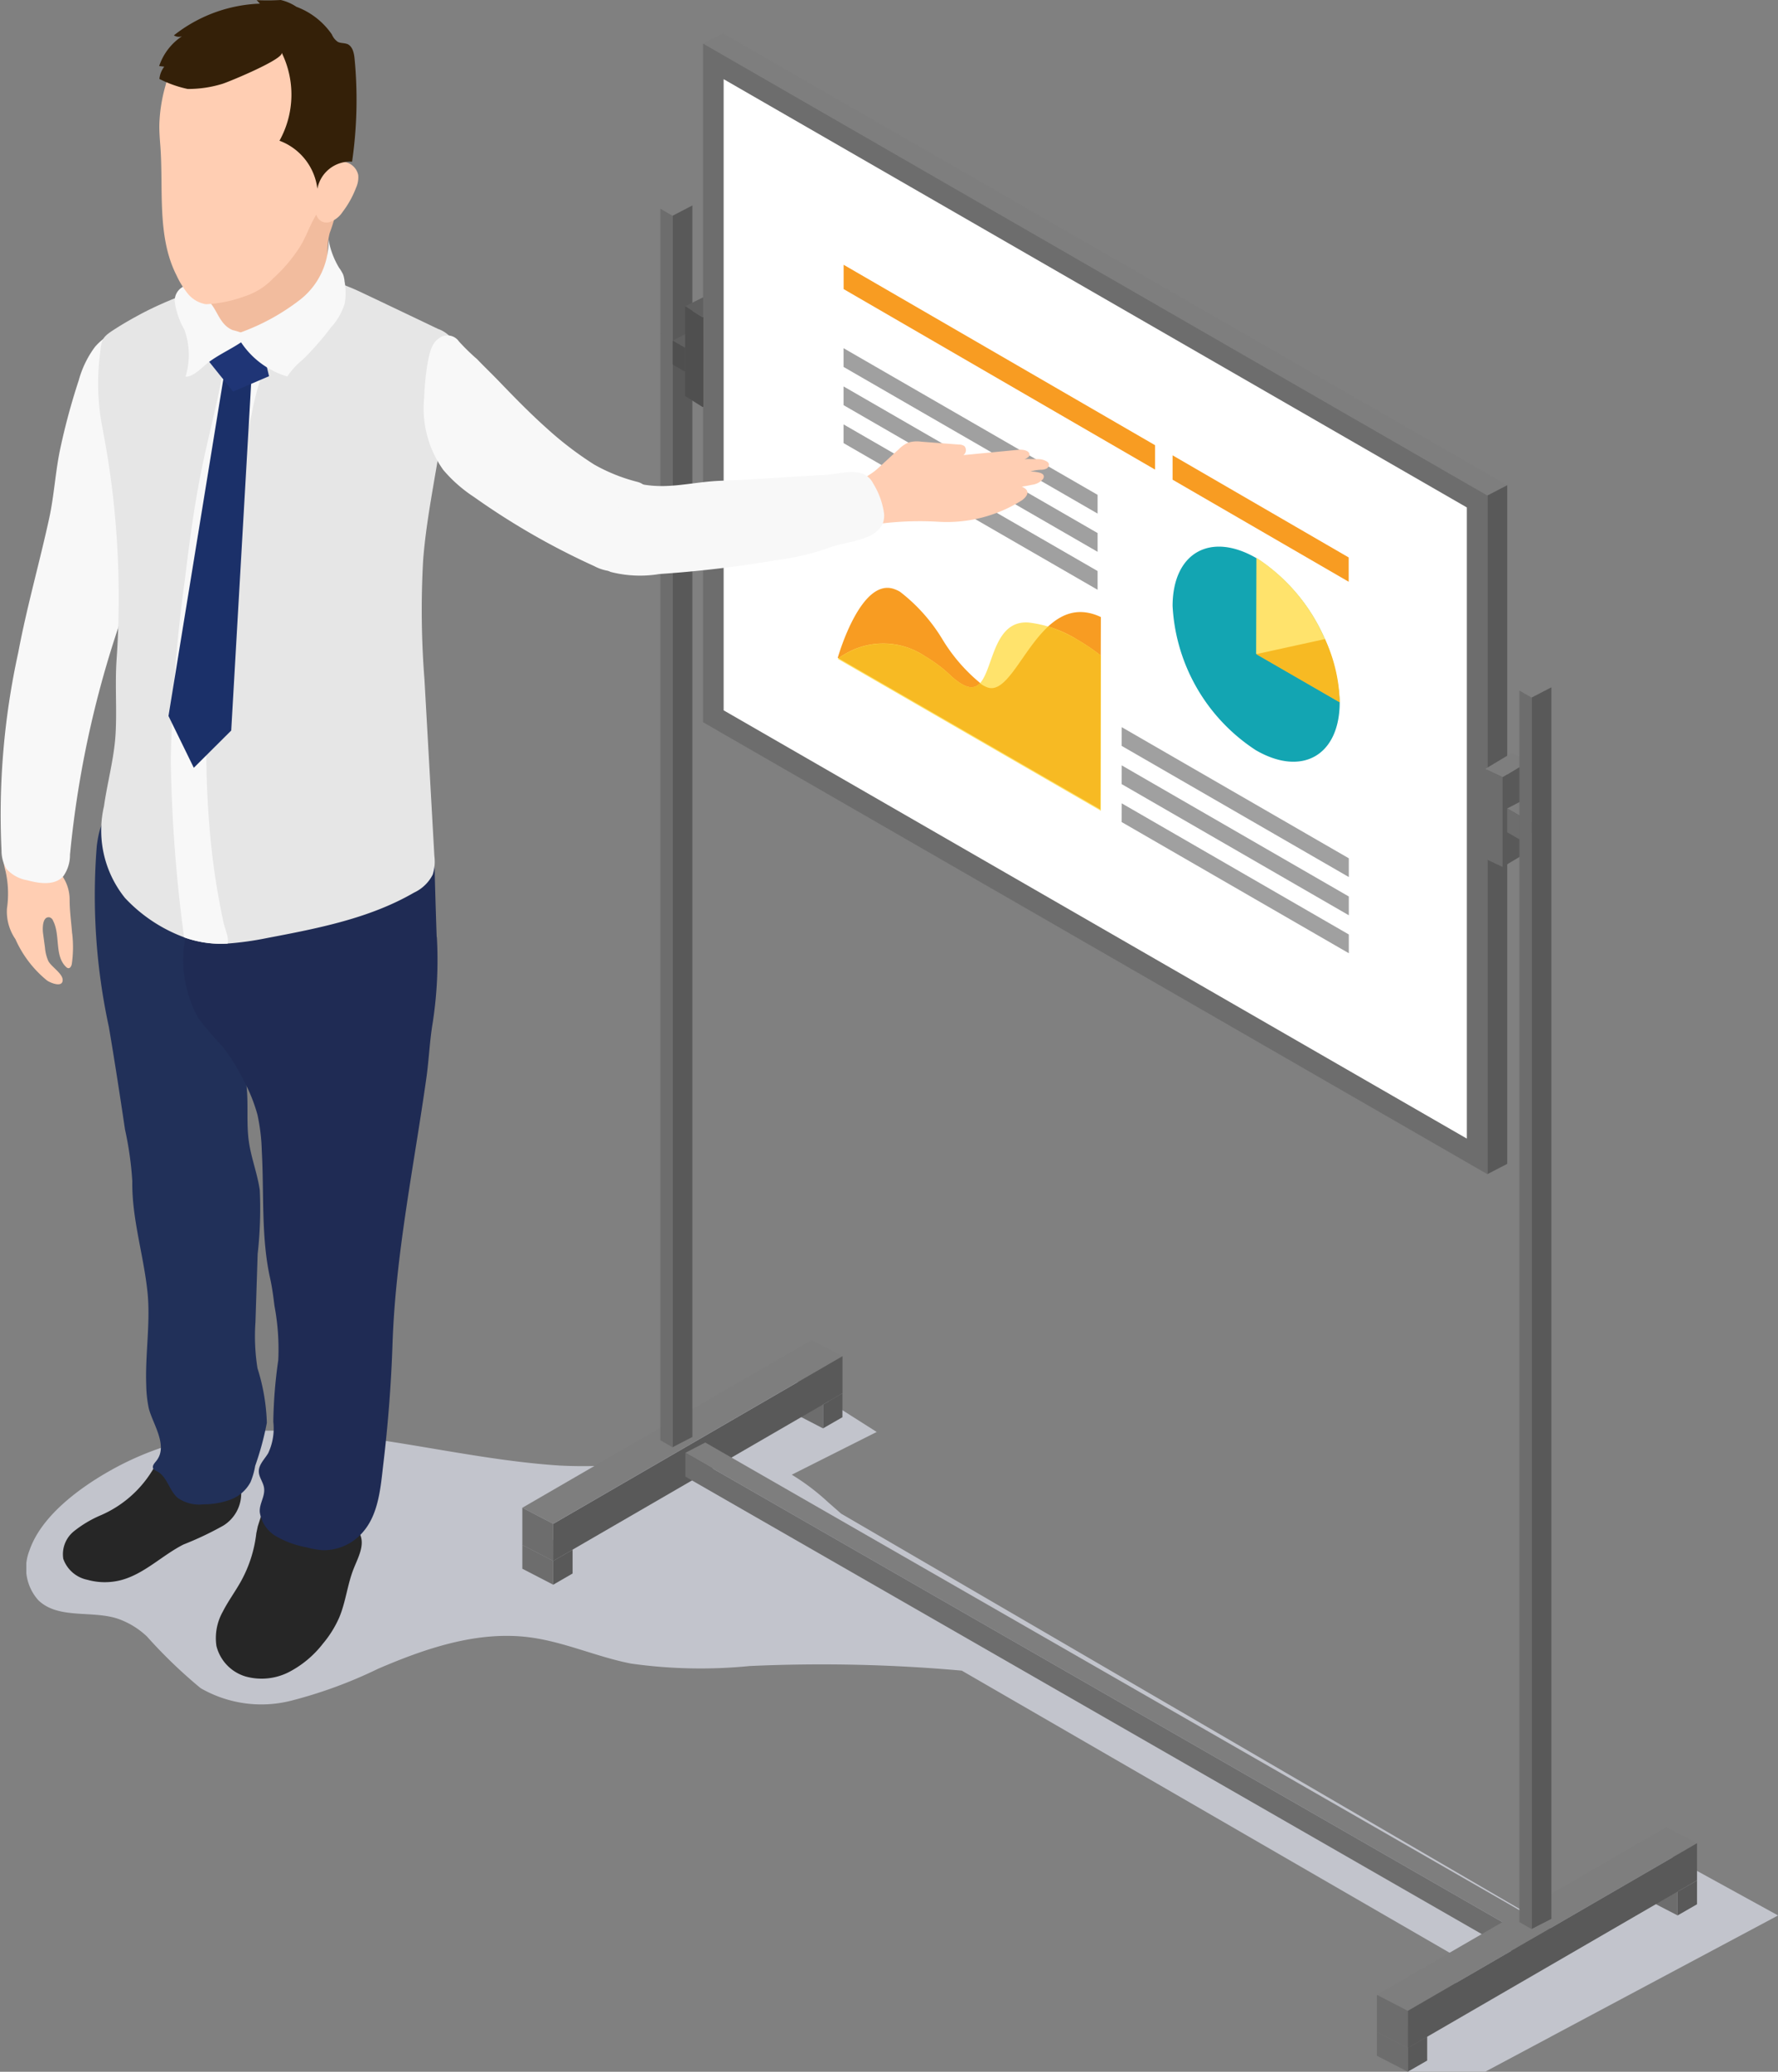
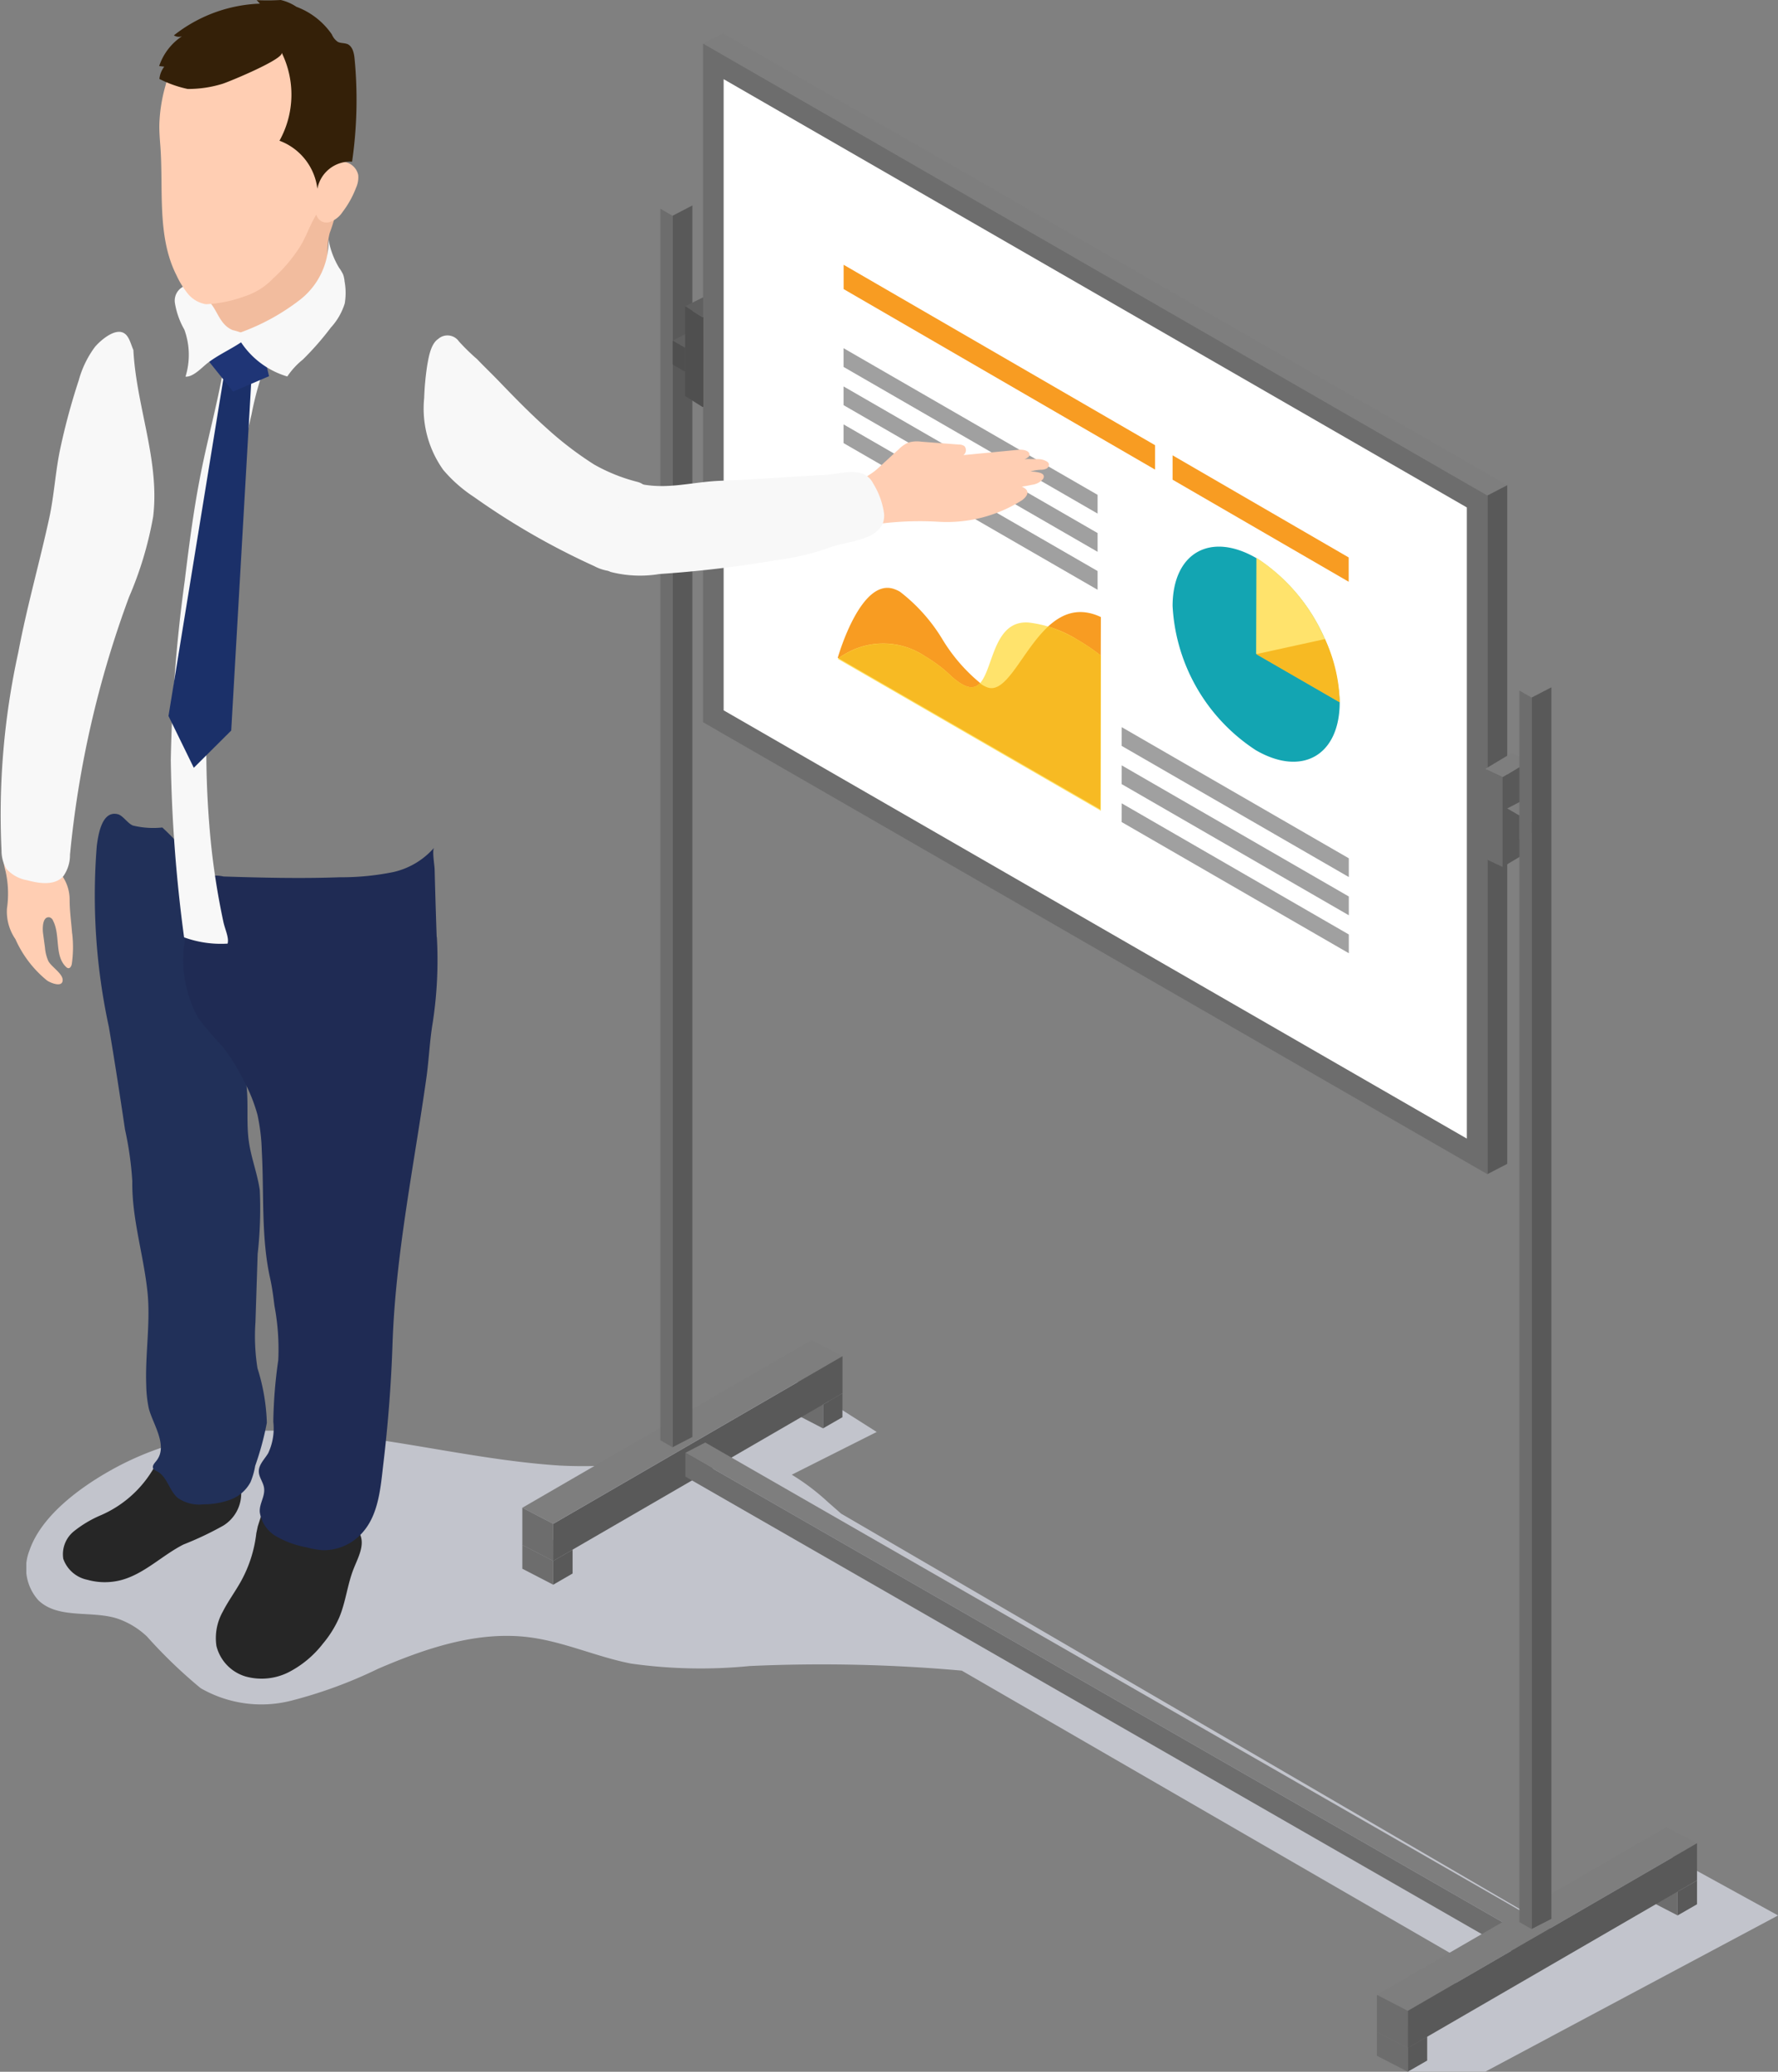
<svg xmlns="http://www.w3.org/2000/svg" width="105" height="122.331" viewBox="0 0 105 122.331">
  <rect x="0" y="0" width="105" height="122.331" fill="#808080" stroke="none" />
  <defs>
    <clipPath id="a">
      <rect width="105" height="122.33" fill="none" />
    </clipPath>
    <clipPath id="c">
      <rect width="103.445" height="40.947" fill="none" />
    </clipPath>
  </defs>
  <g clip-path="url(#a)">
    <g clip-path="url(#a)">
      <g transform="translate(1.555 81.383)" style="mix-blend-mode:multiply;isolation:isolate">
        <g clip-path="url(#c)">
          <path d="M97.477,120.664l-6.484,4.475L49.9,101.2l-.775-.679A13.419,13.419,0,0,0,46.985,98.9L52,96.377l-4.992-3.171L37.043,98.29a27.241,27.241,0,0,1-3.765.07c-9.016-.582-18.137-4.557-26.711.393-1.763,1.018-3.929,2.633-4.608,4.638a2.837,2.837,0,0,0,.536,2.927c1.165,1.114,3.087.593,4.628,1.066a4.791,4.791,0,0,1,1.784,1.072,28.971,28.971,0,0,0,3.166,3.047,7.168,7.168,0,0,0,5.322.748,27.076,27.076,0,0,0,5.166-1.895c2.825-1.213,5.869-2.245,8.918-1.856,2.054.262,3.975,1.154,6.006,1.552a29.374,29.374,0,0,0,7.008.146,92.8,92.8,0,0,1,12.532.272L86.85,127.716l-3.486,6.438H87.93l17.3-9.229Z" transform="translate(-1.781 -93.206)" fill="#c2c4cc" />
        </g>
      </g>
    </g>
    <path d="M37.15,105.327l-1.822-.942,1.172-.608,1.8.891Z" transform="translate(-4.481 -13.164)" fill="#7e7e7e" />
    <path d="M38.56,106.205V104.8l-1.146.659v1.408Z" transform="translate(-4.746 -13.293)" fill="#595959" />
    <path d="M37.15,106.824l-1.822-.942v-1.408l1.822.942Z" transform="translate(-4.481 -13.252)" fill="#6d6d6d" />
    <path d="M55.4,94.756l-1.822-.942,1.172-.608,1.8.891Z" transform="translate(-6.796 -11.823)" fill="#7e7e7e" />
    <path d="M56.811,95.635V94.226l-1.146.659v1.408Z" transform="translate(-7.061 -11.952)" fill="#595959" />
-     <path d="M55.4,96.253l-1.822-.942V93.9l1.822.942Z" transform="translate(-6.796 -11.911)" fill="#6d6d6d" />
+     <path d="M55.4,96.253l-1.822-.942V93.9l1.822.942" transform="translate(-6.796 -11.911)" fill="#6d6d6d" />
    <path d="M37.15,101.471l17.081-9.9-1.822-.946-17.081,9.9Z" transform="translate(-4.481 -11.496)" fill="#7e7e7e" />
    <path d="M35.328,104.155v-2.192l1.822.946V105.1Z" transform="translate(-4.481 -12.934)" fill="#6d6d6d" />
    <path d="M37.415,103.8,54.5,93.9V91.713l-17.081,9.9Z" transform="translate(-4.746 -11.634)" fill="#595959" />
    <path d="M96.327,126.858l-49.97-28.7,1.171-.608,49.97,28.7Z" transform="translate(-5.88 -12.374)" fill="#7e7e7e" />
    <path d="M104.758,131.829V130.42l-1.172.608v1.408Z" transform="translate(-13.14 -16.544)" fill="#595959" />
    <path d="M96.327,128.355l-49.97-28.7V98.247l49.97,28.7Z" transform="translate(-5.88 -12.462)" fill="#6d6d6d" />
-     <path d="M45.384,22.888l-.719-.415,1.171-.608.719.415Z" transform="translate(-5.666 -2.774)" fill="#7e7e7e" />
    <path d="M46.659,86.612V13.895l-1.172.608V87.219Z" transform="translate(-5.77 -1.763)" fill="#595959" />
    <path d="M44.664,86.833l.719.414V14.531l-.719-.416Z" transform="translate(-5.666 -1.79)" fill="#6d6d6d" />
    <path d="M46.211,23.363l-.719-.415,1.172-.608.719.415Z" transform="translate(-5.771 -2.834)" fill="#606060" />
    <path d="M47.487,24.224V22.816l-1.171.608v1.408Z" transform="translate(-5.875 -2.894)" fill="#4f4f4f" />
    <path d="M45.492,24.445l.719.414V23.452l-.719-.416Z" transform="translate(-5.771 -2.922)" fill="#4f4f4f" />
    <path d="M47.376,21.251l1.574-.946-1.035-.488-1.574.779Z" transform="translate(-5.878 -2.514)" fill="#606060" />
    <path d="M46.341,26.011v-5.3l1.035.655v5.3Z" transform="translate(-5.878 -2.627)" fill="#4f4f4f" />
    <path d="M47.526,26.624l1.574-.946v-5.3l-1.574.946Z" transform="translate(-6.029 -2.585)" fill="#3b3937" />
    <path d="M93.869,29.546,47.553,2.86l1.171-.608L95.041,28.939Z" transform="translate(-6.032 -0.286)" fill="#7e7e7e" />
    <path d="M101.769,72.887V32.815l-1.172.608V73.494Z" transform="translate(-12.761 -4.163)" fill="#595959" />
    <path d="M93.869,69.706,47.553,43.02V2.949L93.869,29.634Z" transform="translate(-6.032 -0.374)" fill="#6d6d6d" />
    <path d="M48.943,42.623V5.354L92.832,30.642V67.91Z" transform="translate(-6.208 -0.679)" fill="#fff" />
    <path d="M94.95,138.263l-1.822-.942,1.172-.608,1.8.891Z" transform="translate(-11.813 -17.342)" fill="#7e7e7e" />
    <path d="M95.215,138.393V139.8l1.145-.659v-1.409Z" transform="translate(-12.078 -17.471)" fill="#595959" />
    <path d="M93.128,138.818l1.822.942v-1.409l-1.822-.941Z" transform="translate(-11.813 -17.43)" fill="#6d6d6d" />
    <path d="M113.2,127.693l-1.822-.942,1.172-.608,1.8.891Z" transform="translate(-14.128 -16.001)" fill="#7e7e7e" />
    <path d="M114.611,128.572v-1.408l-1.146.659v1.408Z" transform="translate(-14.393 -16.13)" fill="#595959" />
    <path d="M113.2,129.19l-1.822-.942v-1.408l1.822.941Z" transform="translate(-14.128 -16.089)" fill="#6d6d6d" />
    <path d="M94.95,134.411l17.081-9.9-1.822-.946-17.081,9.9Z" transform="translate(-11.813 -15.675)" fill="#7e7e7e" />
    <path d="M93.128,137.095V134.9l1.822.946v2.192Z" transform="translate(-11.813 -17.112)" fill="#6d6d6d" />
    <path d="M95.215,136.74l17.081-9.9v-2.192l-17.081,9.9Z" transform="translate(-12.078 -15.812)" fill="#595959" />
    <path d="M101.48,52.354l1.574-.946-1.035-.488-1.574.946Z" transform="translate(-12.741 -6.459)" fill="#7e7e7e" />
    <path d="M100.445,57.305V52l1.035.488v5.3Z" transform="translate(-12.741 -6.597)" fill="#6d6d6d" />
    <path d="M101.631,57.727l1.574-.946v-5.3l-1.574.946Z" transform="translate(-12.892 -6.53)" fill="#595959" />
    <path d="M102.658,55l-.719-.415,1.172-.608.719.415Z" transform="translate(-12.931 -6.847)" fill="#7e7e7e" />
    <path d="M103.934,55.859V54.45l-1.171.608v1.408Z" transform="translate(-13.035 -6.907)" fill="#6d6d6d" />
-     <path d="M101.939,56.08l.719.415V55.085l-.719-.414Z" transform="translate(-12.931 -6.935)" fill="#6d6d6d" />
    <path d="M103.482,55.472l-.719-.415,1.171-.608.719.415Z" transform="translate(-13.035 -6.907)" fill="#7e7e7e" />
    <path d="M104.758,119.2V46.479l-1.172.608V119.8Z" transform="translate(-13.14 -5.896)" fill="#595959" />
    <path d="M102.763,119.417l.719.415V47.114l-.719-.415Z" transform="translate(-13.035 -5.924)" fill="#6d6d6d" />
    <path d="M75.862,55.431l13.415,7.745V62.069L75.865,54.325Z" transform="translate(-9.623 -6.891)" fill="#a0a0a0" />
    <path d="M75.862,52.864l13.415,7.745V59.5L75.865,51.758Z" transform="translate(-9.623 -6.565)" fill="#a0a0a0" />
    <path d="M75.862,50.279l13.415,7.745V56.917L75.865,49.173Z" transform="translate(-9.623 -6.237)" fill="#a0a0a0" />
    <g clip-path="url(#a)">
      <path d="M72.2,41.478l-.032,11.359L56.66,43.886c.067-.232,1.359-4.642,3.265-4.083a1.916,1.916,0,0,1,.413.182,10.2,10.2,0,0,1,2.491,2.786A10.12,10.12,0,0,0,65.24,45.51a1.779,1.779,0,0,0,.217.107c1.778.74,3.024-5.887,6.742-4.139" transform="translate(-7.187 -5.043)" fill="#f89c22" />
      <path d="M72.2,44.05a12.514,12.514,0,0,0-1.421-.96,7,7,0,0,0-2.835-.991c-2.749-.214-1.883,4.831-3.953,3.636A3.84,3.84,0,0,1,63.3,45.2a8.16,8.16,0,0,0-1.453-1.091,4.429,4.429,0,0,0-5.187.134L72.2,53.217Z" transform="translate(-7.187 -5.339)" fill="#ffe36c" />
      <path d="M56.712,44.243l15.46,8.925L72.2,44.08a12.4,12.4,0,0,0-1.414-.954,8.428,8.428,0,0,0-1.689-.76c-1.538,1.418-2.473,4.065-3.631,3.583a1.78,1.78,0,0,1-.217-.107c-.061-.036-.124-.083-.186-.126-.248.267-.573.339-1.066.054a3.934,3.934,0,0,1-.688-.531,8.042,8.042,0,0,0-1.452-1.091,4.451,4.451,0,0,0-5.142.1" transform="translate(-7.194 -5.374)" fill="#f7ba23" />
      <path d="M84.258,37.646a10.838,10.838,0,0,1,4.919,8.52c-.009,3.133-2.226,4.4-4.951,2.822a10.84,10.84,0,0,1-4.919-8.521c.009-3.131,2.226-4.4,4.951-2.821" transform="translate(-10.06 -4.689)" fill="#13a5b2" />
      <path d="M84.975,37.719a10.841,10.841,0,0,1,4.919,8.521l-4.936-2.85Z" transform="translate(-10.777 -4.785)" fill="#ffe36c" />
      <path d="M89.024,43.218a9.319,9.319,0,0,1,.871,3.74l-4.935-2.849Z" transform="translate(-10.777 -5.482)" fill="#f7ba23" />
      <path d="M72.055,37.359l0,1.107-15-8.659,0-1.106Z" transform="translate(-7.237 -3.641)" fill="#a0a0a0" />
      <path d="M72.055,34.791l0,1.107-15-8.659,0-1.106Z" transform="translate(-7.237 -3.315)" fill="#a0a0a0" />
      <path d="M72.055,32.206l0,1.107-15-8.659,0-1.106Z" transform="translate(-7.237 -2.987)" fill="#a0a0a0" />
      <path d="M75.45,28.559,57.058,17.906l0,1.435L75.45,30Z" transform="translate(-7.237 -2.271)" fill="#f89c22" />
      <path d="M79.307,30.792V32.23l10.4,6.027,0-1.435Z" transform="translate(-10.06 -3.906)" fill="#f89c22" />
      <path d="M4.288,62.336c-.048-.668-.151-1.356-.147-2.025a2.457,2.457,0,0,0-.4-1.325,3.624,3.624,0,0,1-.179-2.143l-2.929.265a.337.337,0,0,0-.173.049.3.3,0,0,0-.085.12,1.56,1.56,0,0,0-.138.788,4.162,4.162,0,0,0,.12.59,6.019,6.019,0,0,1,.083,2.2,2.867,2.867,0,0,0,.5,1.81,6.59,6.59,0,0,0,1.87,2.444c.217.148.926.431.919-.035,0-.383-.671-.78-.844-1.114a2.421,2.421,0,0,1-.2-.8c-.038-.282-.077-.563-.114-.845-.032-.238-.055-1,.376-.94a.321.321,0,0,1,.216.2c.444.856.069,2.071.77,2.732a.232.232,0,0,0,.128.072c.12.011.187-.136.21-.256a7.047,7.047,0,0,0,.023-1.784" transform="translate(-0.029 -7.21)" fill="#ffceb3" />
      <path d="M7.877,23.515c-.177-.4-.27-.949-.7-1.057-.531-.132-1.286.53-1.583.891a5.914,5.914,0,0,0-.942,1.95,38.9,38.9,0,0,0-1.09,4.025c-.291,1.358-.361,2.765-.654,4.113-.576,2.649-1.326,5.259-1.829,7.934a44.715,44.715,0,0,0-.989,11.7A2.1,2.1,0,0,0,.37,54.138a2.111,2.111,0,0,0,1.238.685c.729.2,1.633.326,2.133-.24a2.165,2.165,0,0,0,.392-1.265A60.257,60.257,0,0,1,7.621,38.1a21.327,21.327,0,0,0,1.424-4.748c.4-3.289-1-6.528-1.168-9.839" transform="translate(0 -2.847)" fill="#f8f8f8" />
      <path d="M14.707,100.325a4.677,4.677,0,0,1-.261-.647,3.617,3.617,0,0,1-.009-1.329.192.192,0,0,0-.014-.143c-.039-.055-.12-.051-.187-.042a20.2,20.2,0,0,1-3.809.154.576.576,0,0,0-.411.08.6.6,0,0,0-.149.269,6.677,6.677,0,0,1-3.433,3.28,6.755,6.755,0,0,0-1.545.933,1.743,1.743,0,0,0-.615,1.613A1.911,1.911,0,0,0,5.7,105.734a3.8,3.8,0,0,0,2,.015c1.368-.367,2.412-1.46,3.675-2.1a19.091,19.091,0,0,0,2.349-1.114,2.229,2.229,0,0,0,1.059-1.888,1.206,1.206,0,0,0-.08-.32" transform="translate(-0.538 -12.451)" fill="#262626" />
      <path d="M16.013,87.773a12.007,12.007,0,0,1-.12-2.727q.065-2.012.13-4.022a23.9,23.9,0,0,0,.125-3.772c-.14-.968-.506-1.893-.644-2.861-.193-1.355.067-2.764-.281-4.089a13.512,13.512,0,0,0-1.44-2.921,4.679,4.679,0,0,1-.719-3.115c.108-.519.363-1,.511-1.505a5.084,5.084,0,0,0-.63-3.848,15.1,15.1,0,0,0-2.553-3.071,5.067,5.067,0,0,1-1.735-.115c-.317-.129-.591-.593-.891-.668-.934-.233-1.153,1.174-1.243,1.872a36.649,36.649,0,0,0,.714,10.693c.342,2.014.653,4.034.953,6.054a19.756,19.756,0,0,1,.43,3.053c-.032,2.223.672,4.347.9,6.576.181,1.772-.148,3.673-.077,5.469a7.2,7.2,0,0,0,.144,1.335c.208.9,1.179,2.224.456,3.127-.107.134-.263.294-.188.45.043.09.146.129.234.175.59.309.706,1.125,1.21,1.561a2.193,2.193,0,0,0,1.519.383,4.577,4.577,0,0,0,1.586-.272A2.214,2.214,0,0,0,15.6,94.5a4.381,4.381,0,0,0,.277-.963,17.365,17.365,0,0,0,.689-2.545,11.8,11.8,0,0,0-.553-3.218" transform="translate(-0.807 -6.981)" fill="#213059" />
      <path d="M23.1,103.352c-.2-.4-.621-.632-.96-.926a2.789,2.789,0,0,1-.927-1.7,10.376,10.376,0,0,0-1.662.828,2.747,2.747,0,0,1-1.783.379.459.459,0,0,0-.3,0,.41.41,0,0,0-.167.258q-.113.355-.227.711l-.087.408a7.648,7.648,0,0,1-.9,2.826c-.339.613-.761,1.178-1.077,1.8a3.182,3.182,0,0,0-.379,2.027,2.51,2.51,0,0,0,1.735,1.809,3.539,3.539,0,0,0,2.555-.268,6.08,6.08,0,0,0,2-1.675,6.372,6.372,0,0,0,.959-1.536c.392-.927.484-1.958.857-2.893.265-.665.676-1.4.363-2.048" transform="translate(-1.85 -12.777)" fill="#262626" />
      <path d="M27.365,62.605q-.046-1.319-.084-2.639-.02-.689-.037-1.377c-.005-.216-.158-1.113-.029-1.263a4.513,4.513,0,0,1-2.407,1.438,15.375,15.375,0,0,1-3.163.308c-2.289.084-4.58.028-6.868-.045a2.114,2.114,0,0,0-1.491.207c-.54.418-.491,1.165-.519,1.772-.029.663-.228,1.244-.287,1.9a7.054,7.054,0,0,0,.818,4.5,20.026,20.026,0,0,0,1.37,1.6,11.233,11.233,0,0,1,1.316,2.1,9.467,9.467,0,0,1,.8,2,11.518,11.518,0,0,1,.254,2.142c.138,2.5-.048,5.091.492,7.508.12.537.189,1.084.257,1.629a13.873,13.873,0,0,1,.223,3.2,28.075,28.075,0,0,0-.293,3.639,3.444,3.444,0,0,1-.3,1.85c-.211.357-.565.675-.556,1.091.007.32.234.593.3.906.109.538-.287.974-.241,1.5a1.98,1.98,0,0,0,.92,1.39,5.617,5.617,0,0,0,1.831.676,5.281,5.281,0,0,0,.945.169,3.046,3.046,0,0,0,2.409-1.088c.933-1.082,1.032-2.681,1.194-4.042q.419-3.519.539-7.065c.176-5.244,1.264-10.475,2-15.7.156-1.116.192-2.2.381-3.3a24.426,24.426,0,0,0,.236-5.018" transform="translate(-1.577 -7.272)" fill="#1f2b54" />
-       <path d="M27.7,23.667q-.587,3.426-1.181,6.852c-.279,1.635-.565,3.275-.69,4.938a52.635,52.635,0,0,0,.08,7.02q.293,5.21.584,10.415a2.563,2.563,0,0,1-.094,1.1,2.348,2.348,0,0,1-1.11,1.07c-2.627,1.523-5.679,2.11-8.663,2.677a18.608,18.608,0,0,1-2.348.329c-.085,0-.17.006-.255,0a5.365,5.365,0,0,1-.855-.031,6.58,6.58,0,0,1-1.463-.343,9.121,9.121,0,0,1-3.48-2.317A6.354,6.354,0,0,1,6.982,49.96c.2-1.411.595-2.806.683-4.236.088-1.463-.038-2.919.06-4.394a53.192,53.192,0,0,0-.169-9.293c-.164-1.538-.4-3.075-.7-4.6a13.726,13.726,0,0,1-.1-4.246c.075-.733.1-.9.722-1.311.492-.323,1-.619,1.518-.9.567-.309,1.15-.585,1.746-.839a20.786,20.786,0,0,1,5.087-1.431,10.851,10.851,0,0,1,3.684-.016,12.484,12.484,0,0,1,2.751.963l.334.157c.133.064.265.127.4.189,1.233.589,2.472,1.177,3.7,1.766a1.87,1.87,0,0,1,.955.752,1.859,1.859,0,0,1,.042,1.141" transform="translate(-0.842 -2.353)" fill="#e6e6e6" />
      <path d="M21.14,15.473a10.288,10.288,0,0,0,.358-1.154c.017-.128-.144-.891-.047-.937a5.224,5.224,0,0,0-1.986,2.095c-.15.237-.141.366-.365.564q-.282.249-.569.49c-.382.32-.774.63-1.178.924a13.915,13.915,0,0,1-2.557,1.5l-1.416-.014c.1,0,.257.563.279.648a2.358,2.358,0,0,1,.065.75,5.013,5.013,0,0,1-.445,1.362.659.659,0,0,0,0,.575.571.571,0,0,0,.566.205,3.848,3.848,0,0,0,.606-.193,2.015,2.015,0,0,1,1.269.015,11.871,11.871,0,0,0,1.424.639,2.01,2.01,0,0,0,1.252-.2,6.024,6.024,0,0,0,1.07-.717,4.955,4.955,0,0,0,1.288-1.293c.974-1.648-.065-3.5.387-5.255" transform="translate(-1.676 -1.697)" fill="#f2bc9e" />
      <path d="M13.8,43.082a55.485,55.485,0,0,0,.108,9.453,43.434,43.434,0,0,0,.74,4.744c.1.489.352.96.258,1.321a6.381,6.381,0,0,1-2.571-.37,87.751,87.751,0,0,1-.785-10.459,89.589,89.589,0,0,1,.824-10.6c.244-2,.5-4,.879-5.975.54-2.86,1.392-5.58,1.676-8.477a12.756,12.756,0,0,0,2.44,1.088,18.64,18.64,0,0,0-1.048,3.535A104.532,104.532,0,0,0,13.8,43.082" transform="translate(-1.464 -2.882)" fill="#f8f8f8" />
      <path d="M15.1,46.329l-2.21,2.2-1.495-3.058L14.7,25.17l1.61.083Z" transform="translate(-1.445 -3.193)" fill="#1b3069" />
      <path d="M15.262,22.827l1.958.353.459,1.929-2.124.909-1.445-1.8Z" transform="translate(-1.79 -2.896)" fill="#1f3576" />
      <path d="M13.86,20.261a4.264,4.264,0,0,0-1.182-.891.407.407,0,0,0-.2-.06.434.434,0,0,0-.219.1.929.929,0,0,0-.43.932,4.692,4.692,0,0,0,.557,1.569,4.348,4.348,0,0,1,.069,2.778c.459.031.964-.541,1.3-.8.774-.6,1.724-.953,2.468-1.592a4.57,4.57,0,0,0-.991-.359c-.757-.321-.867-1.13-1.373-1.673" transform="translate(-1.5 -2.449)" fill="#f8f8f8" />
      <path d="M20.478,10.066a11.691,11.691,0,0,0-.818-2.974,7.481,7.481,0,0,1-.274-2.881A1.838,1.838,0,0,0,19.2,3.149,1.275,1.275,0,0,0,17.665,2.8a4.318,4.318,0,0,0-1.332,1.057,3.806,3.806,0,0,1-1.415,1.094,14.16,14.16,0,0,1-1.964.318c-.138.023-.491-.342-.621-.4a.884.884,0,0,0-.948.013.9.9,0,0,0-.227.451,9.41,9.41,0,0,0-.381,2.358c-.007.412.025.824.057,1.236.194,2.519-.214,5.355.949,7.656a5.216,5.216,0,0,0,.666,1.087,1.759,1.759,0,0,0,1.077.634,7.505,7.505,0,0,0,2.275-.462,3.965,3.965,0,0,0,1.7-1.065,9.109,9.109,0,0,0,1.552-1.822c.4-.623.612-1.33.995-1.943a.619.619,0,0,0,.768.448,1.484,1.484,0,0,0,.78-.6,5.686,5.686,0,0,0,.8-1.44,1.473,1.473,0,0,0,.125-.75,1,1,0,0,0-.863-.776,1.472,1.472,0,0,0-1.138.395l-.047-.221" transform="translate(-1.367 -0.341)" fill="#ffceb3" />
      <path d="M21.868,2.6c-.175-.072-.382-.04-.551-.127a1,1,0,0,1-.354-.442A4.42,4.42,0,0,0,18.869.4a2.8,2.8,0,0,0-.924-.4,13,13,0,0,1-1.422.008l.194.207a8.69,8.69,0,0,0-5.082,1.873.554.554,0,0,0,.478.054,3.407,3.407,0,0,0-1.347,1.758l.3.037a1.4,1.4,0,0,0-.286.725,6.784,6.784,0,0,0,1.667.591,6.847,6.847,0,0,0,2.044-.3c.343-.1,3.693-1.479,3.507-1.849a5.616,5.616,0,0,1-.127,5.206,3.476,3.476,0,0,1,2.238,2.837,1.968,1.968,0,0,1,2.049-1.6,25.408,25.408,0,0,0,.149-6.066c-.032-.346-.118-.754-.439-.887" transform="translate(-1.366 0)" fill="#342008" />
      <path d="M22.4,18.683a1.718,1.718,0,0,0-.087-.421,2.356,2.356,0,0,0-.24-.4,4.872,4.872,0,0,1-.624-1.677,4.369,4.369,0,0,1-1.657,3.549,12.9,12.9,0,0,1-3.548,1.954l-.078.388a4.966,4.966,0,0,0,2.85,2.207,4.518,4.518,0,0,1,.919-1,17.052,17.052,0,0,0,1.655-1.89,3.745,3.745,0,0,0,.818-1.42,3.743,3.743,0,0,0-.006-1.286" transform="translate(-2.05 -2.053)" fill="#f8f8f8" />
      <path d="M69.153,31.051a1.013,1.013,0,0,0-.592-.154c-.136,0-.273,0-.41,0a1.142,1.142,0,0,0-.347.016A1.146,1.146,0,0,0,68,30.8a.22.22,0,0,0,.107-.157c0-.273-.443-.32-.63-.3l-3.277.317a.362.362,0,0,0,.059-.532.545.545,0,0,0-.313-.091l-2.227-.169a1.844,1.844,0,0,0-.768.051,1.817,1.817,0,0,0-.572.4c-.429.384-.846.782-1.276,1.166-.377.337-.864.544-1.215.906-.3.308-.011.382.121.791s.16,1.648-.4,1.815a18.736,18.736,0,0,1,5.138-.4,8.287,8.287,0,0,0,4.922-1.277c.194-.146.453-.416.22-.648a.851.851,0,0,0-.238-.149c.2-.03.4-.066.593-.109a1.037,1.037,0,0,0,.641-.322.264.264,0,0,0,.061-.2c-.024-.116-.155-.173-.271-.2a2.16,2.16,0,0,0-.519-.061,2.408,2.408,0,0,1,.63-.107.767.767,0,0,0,.317-.066.262.262,0,0,0,.148-.267.227.227,0,0,0-.094-.134" transform="translate(-7.307 -3.787)" fill="#ffceb3" />
      <path d="M41.943,31.862a1.023,1.023,0,0,0-.665-.53,10.364,10.364,0,0,1-2.554-1.025,20.348,20.348,0,0,1-2.735-2.082c-1.025-.911-1.982-1.894-2.932-2.881-.409-.424-.836-.83-1.243-1.257a12.318,12.318,0,0,1-1.075-1.049.824.824,0,0,0-1.23-.141c-.435.292-.555,1.066-.641,1.54a16.707,16.707,0,0,0-.182,1.947,6.246,6.246,0,0,0,1.126,4.239,8.388,8.388,0,0,0,1.816,1.6,42.9,42.9,0,0,0,7.107,4.085,2.6,2.6,0,0,0,1,.3A1.829,1.829,0,0,0,41.3,35.546a9.8,9.8,0,0,0,.528-1.956,2.678,2.678,0,0,0,.119-1.728" transform="translate(-3.637 -2.878)" fill="#f8f8f8" />
      <path d="M56.7,32.534c-.568-.973-1.83-.5-2.795-.444-2.081.117-4.162.264-6.245.351-1.8.076-3.328.616-5.163.063a.592.592,0,0,0-.352-.035c-.176.058-.249.262-.289.442-.116.515-.145,1.055-.223,1.579a6.988,6.988,0,0,1-.7,2.048,1.183,1.183,0,0,0-.161.818.79.79,0,0,0,.458.465,6.981,6.981,0,0,0,2.884.123,68.128,68.128,0,0,0,6.965-.828,14.933,14.933,0,0,0,2.912-.672c.756-.3,1.558-.355,2.319-.662a1.67,1.67,0,0,0,.983-.8,1.369,1.369,0,0,0,.082-.617,4.576,4.576,0,0,0-.646-1.775l-.029-.051" transform="translate(-5.168 -4.05)" fill="#f8f8f8" />
    </g>
  </g>
</svg>